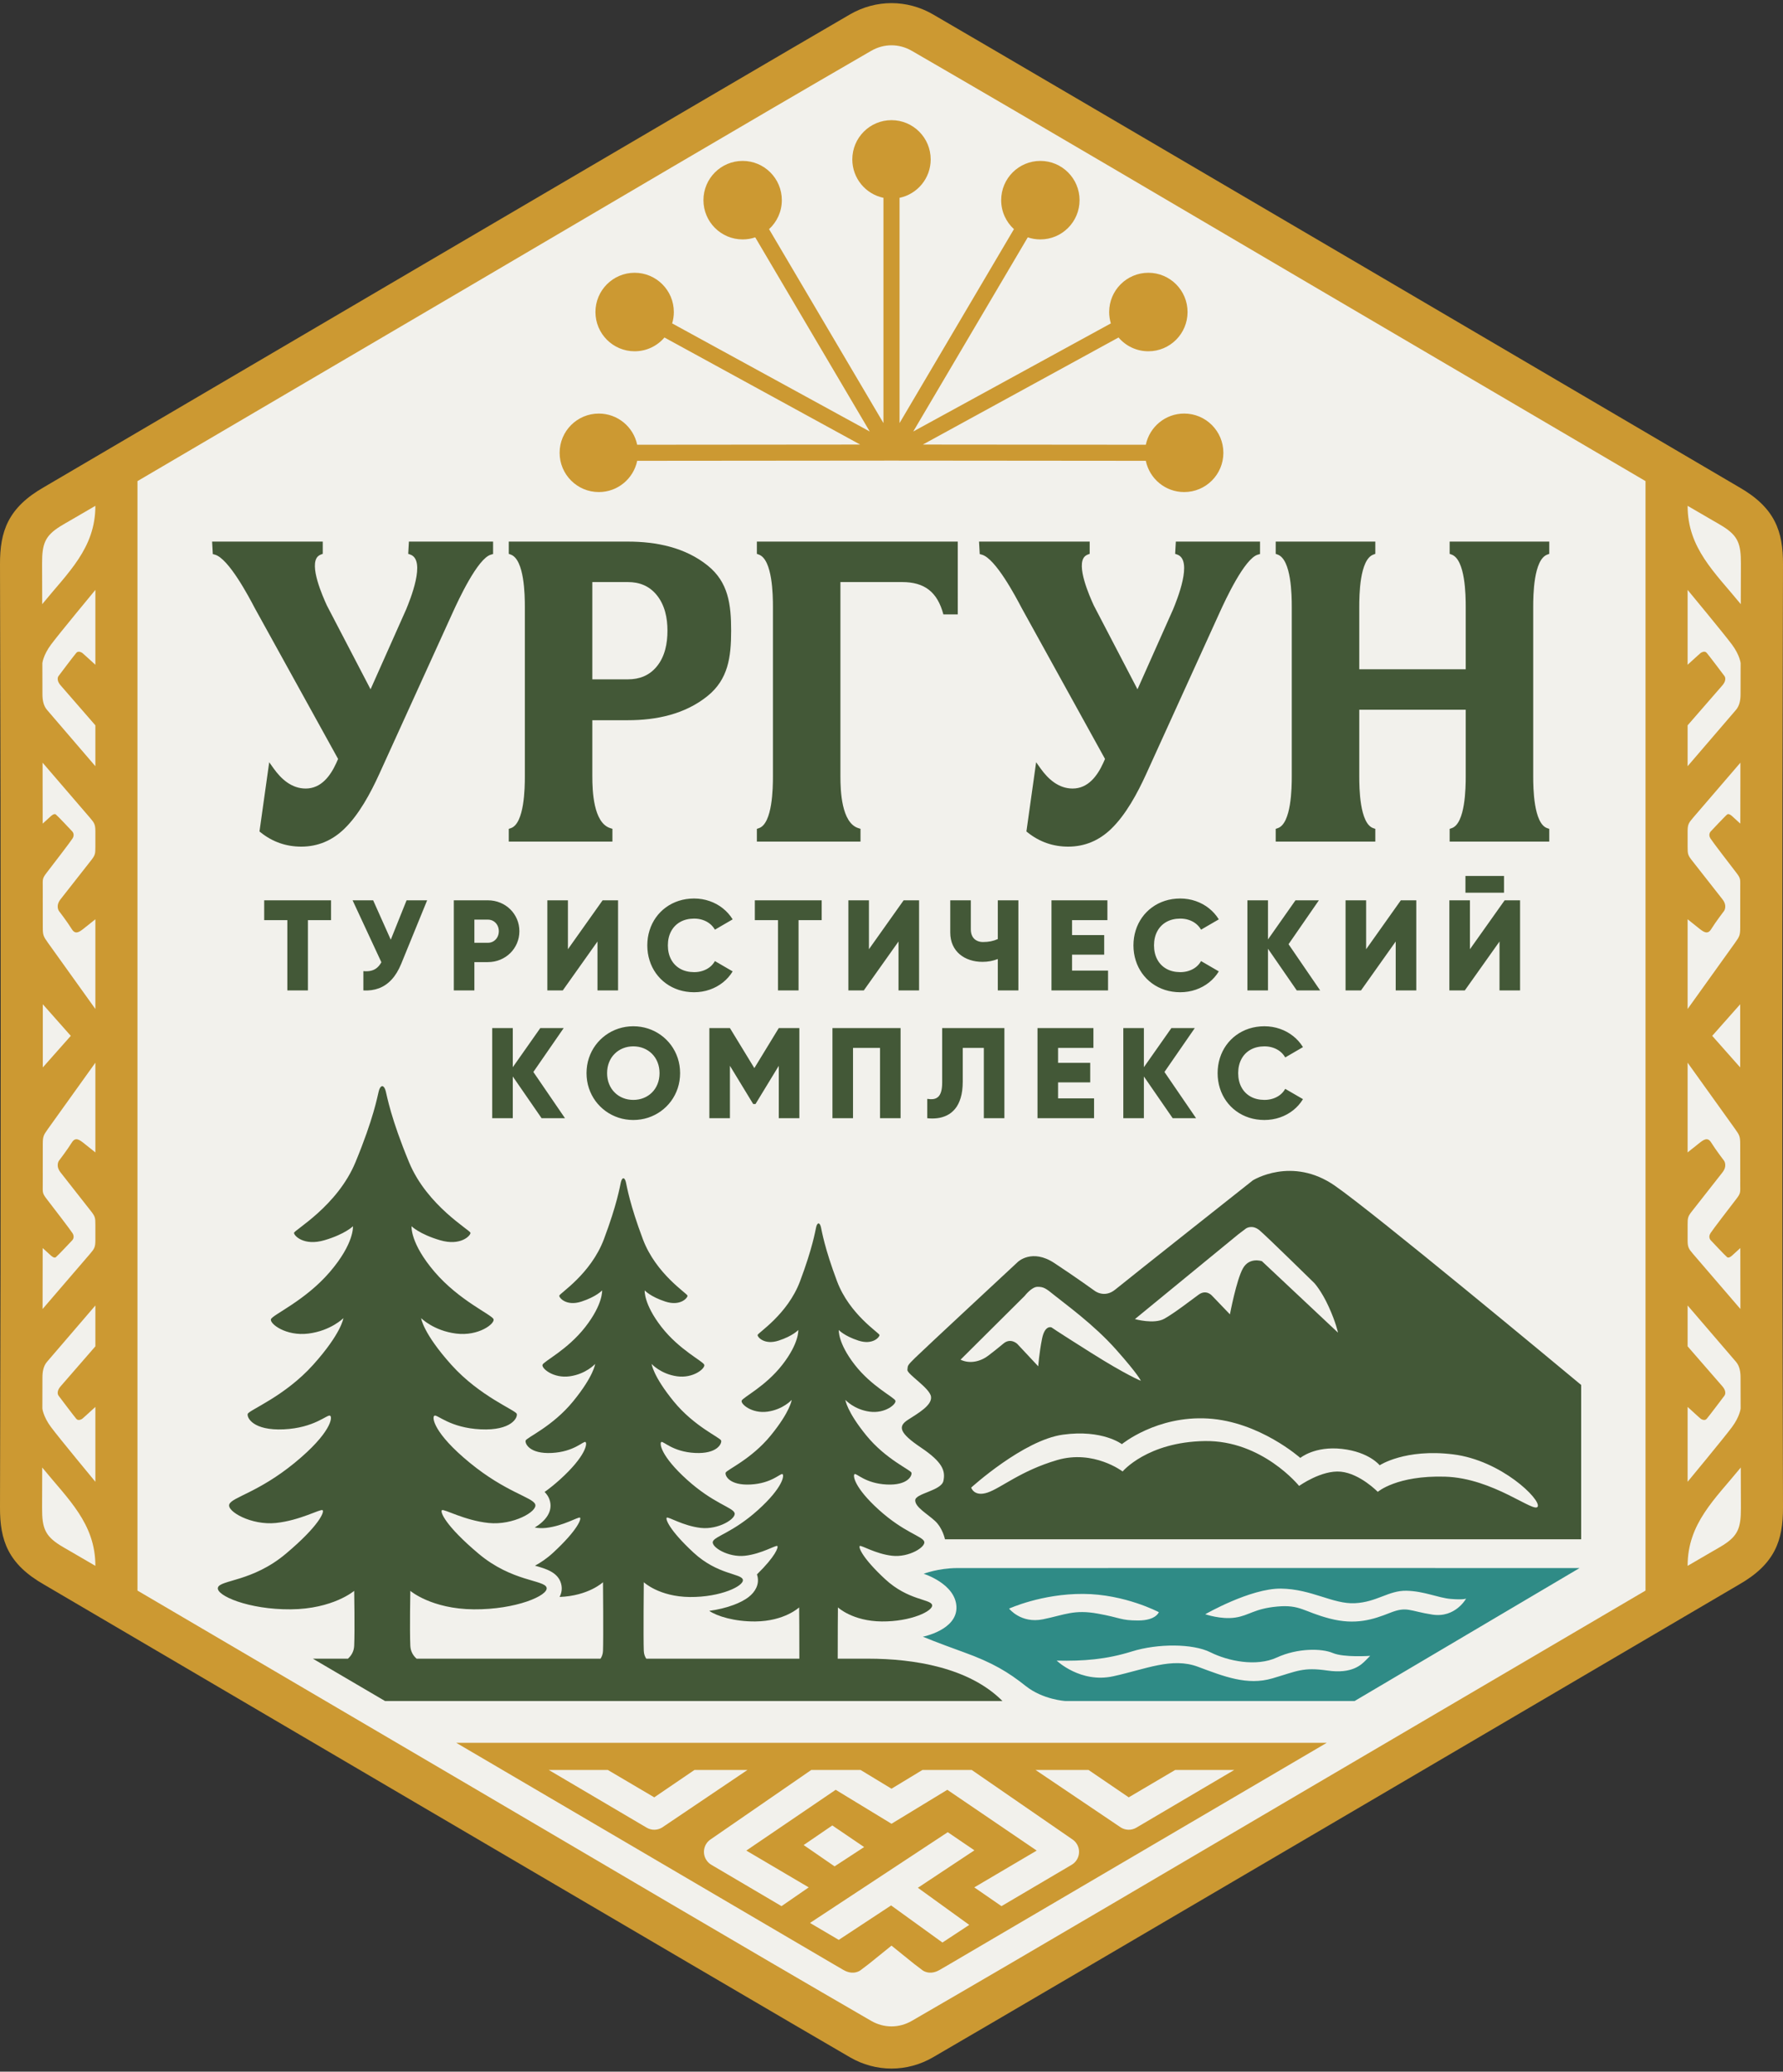
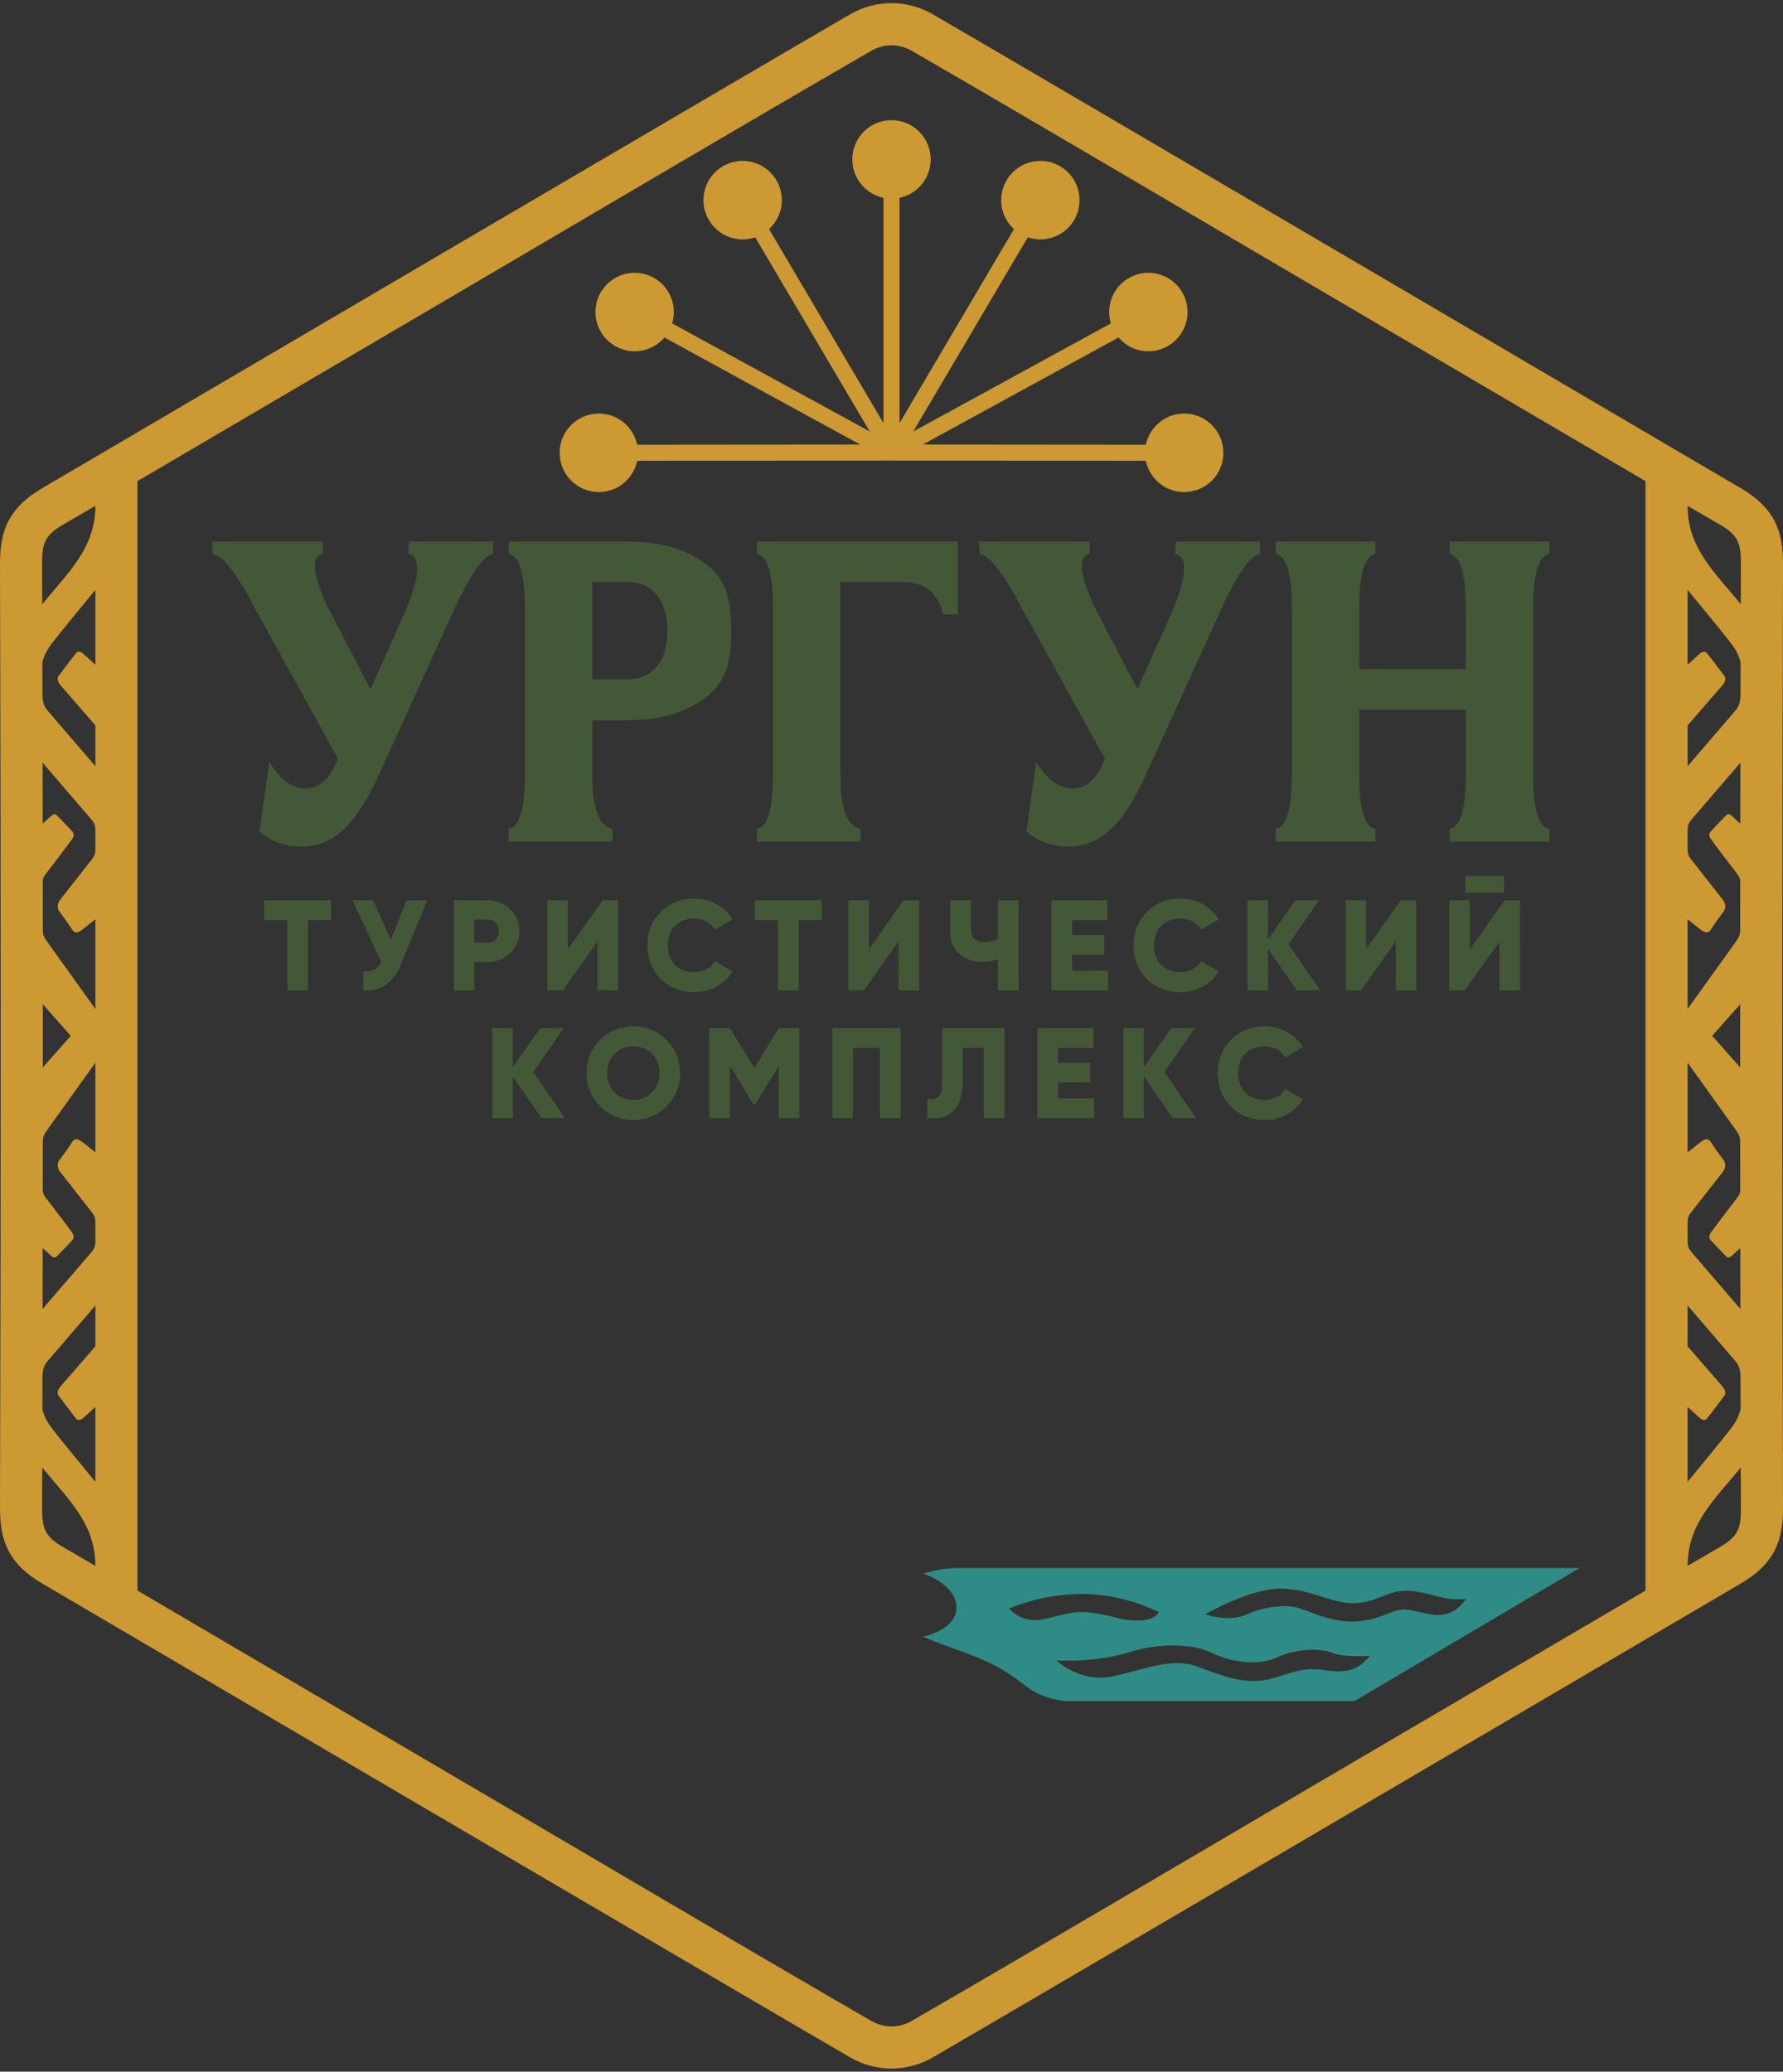
<svg xmlns="http://www.w3.org/2000/svg" width="241" height="280" viewBox="0 0 241 280" fill="none">
  <rect x="0" y="0" width="241" height="280" fill="#333333" stroke="none" />
-   <path fill-rule="evenodd" clip-rule="evenodd" d="M114.93 2.881C104.53 8.901 6.76 66.321 6.76 66.321C1.869 69.1 0.803 72.291 0.817 76.706C0.947 118.386 0.947 161.614 0.817 203.294C0.803 207.71 1.869 210.9 6.76 213.679C6.76 213.679 104.53 271.1 114.93 277.119C118.411 279.134 122.589 279.134 126.069 277.119C136.469 271.1 234.24 213.679 234.24 213.679C239.131 210.9 240.196 207.71 240.183 203.294C240.053 161.614 240.053 118.386 240.183 76.706C240.196 72.291 239.131 69.1 234.24 66.321C234.24 66.321 136.47 8.901 126.069 2.881C122.588 0.866 118.411 0.866 114.93 2.881Z" fill="#F2F1EC" />
  <path fill-rule="evenodd" clip-rule="evenodd" d="M114.892 1.944C104.421 8.005 5.983 65.817 5.983 65.817C1.059 68.616 -0.014 71.828 -0 76.274C0.13 118.238 0.13 161.762 -0 203.727C-0.014 208.172 1.059 211.384 5.983 214.183C5.983 214.183 104.421 271.995 114.892 278.056C118.397 280.085 122.603 280.085 126.107 278.056C136.578 271.995 235.017 214.183 235.017 214.183C239.941 211.384 241.014 208.172 241 203.727C240.869 161.762 240.869 118.238 241 76.274C241.014 71.828 239.941 68.616 235.017 65.817C235.017 65.817 136.579 8.005 126.107 1.944C122.603 -0.085 118.397 -0.085 114.892 1.944ZM117.74 6.878C99.693 17.324 81.731 27.959 63.747 38.512C48.691 47.348 33.636 56.185 18.582 65.025V214.976C33.636 223.815 48.691 232.653 63.746 241.488C81.731 252.042 99.693 262.677 117.739 273.123C119.483 274.132 121.517 274.132 123.26 273.123C141.306 262.677 159.268 252.042 177.253 241.488C192.309 232.653 207.364 223.816 222.417 214.976V65.025C207.364 56.185 192.309 47.348 177.253 38.513C159.268 27.959 141.306 17.324 123.26 6.878C121.517 5.869 119.483 5.869 117.74 6.878ZM5.706 198.344C5.701 200.167 5.695 201.99 5.689 203.813C5.681 206.467 6.062 207.55 8.103 208.839C8.574 209.137 9.072 209.41 9.554 209.691C10.667 210.339 11.779 210.987 12.892 211.635C12.892 205.905 9.21 202.639 5.706 198.344ZM5.706 81.657C5.701 79.834 5.695 78.011 5.689 76.187C5.681 73.534 6.062 72.451 8.103 71.162C8.574 70.864 9.072 70.59 9.554 70.309C10.667 69.662 11.779 69.014 12.892 68.366C12.892 74.096 9.21 77.362 5.706 81.657ZM9.568 140L5.788 135.734L5.788 140L5.788 144.267L9.568 140ZM5.769 111.319L6.847 110.336C6.847 110.336 7.293 109.892 7.54 110.075C7.786 110.259 9.711 112.313 9.711 112.313C9.711 112.313 10.188 112.711 9.803 113.324C9.508 113.794 7.306 116.661 6.289 117.98C5.702 118.741 5.778 118.865 5.779 119.845L5.784 125.336C5.785 126.386 5.864 126.561 6.479 127.419L12.892 136.37V124.245L11.367 125.461C10.75 125.954 10.193 126.372 9.707 125.583C9.105 124.602 7.964 123.118 7.964 123.118C7.964 123.118 7.48 122.439 8.186 121.54L12.254 116.358C12.871 115.574 12.892 115.432 12.892 114.434V112.358C12.892 111.454 12.755 111.219 12.165 110.533L5.756 103.081L5.769 111.319ZM12.892 103.558L6.352 95.941C5.854 95.362 5.739 94.567 5.737 93.835C5.734 92.548 5.727 89.632 5.727 89.632C5.727 89.632 5.824 88.561 6.903 87.109C7.982 85.656 12.892 79.729 12.892 79.729V89.846L11.531 88.608L11.114 88.242C11.114 88.242 10.622 87.895 10.325 88.225C10.029 88.555 7.934 91.342 7.934 91.342C7.934 91.342 7.49 91.823 8.209 92.649L12.892 98.035L12.892 103.558ZM5.769 168.681L6.847 169.664C6.847 169.664 7.293 170.109 7.54 169.925C7.786 169.741 9.711 167.688 9.711 167.688C9.711 167.688 10.188 167.289 9.803 166.676C9.508 166.207 7.306 163.339 6.289 162.02C5.702 161.259 5.778 161.136 5.779 160.155L5.784 154.664C5.785 153.615 5.864 153.439 6.479 152.582L12.892 143.63V155.756L11.367 154.539C10.75 154.047 10.193 153.628 9.707 154.418C9.105 155.399 7.964 156.883 7.964 156.883C7.964 156.883 7.48 157.561 8.186 158.46L12.254 163.642C12.871 164.427 12.892 164.568 12.892 165.567V167.642C12.892 168.546 12.755 168.781 12.165 169.467L5.756 176.92L5.769 168.681ZM12.892 176.443L6.352 184.06C5.854 184.639 5.739 185.433 5.737 186.165C5.734 187.452 5.727 190.368 5.727 190.368C5.727 190.368 5.824 191.44 6.903 192.892C7.982 194.344 12.892 200.272 12.892 200.272V190.154L11.531 191.392L11.114 191.758C11.114 191.758 10.622 192.106 10.325 191.776C10.029 191.446 7.934 188.658 7.934 188.658C7.934 188.658 7.49 188.177 8.209 187.351L12.892 181.965L12.892 176.443ZM235.293 198.343C235.299 200.166 235.304 201.99 235.31 203.813C235.318 206.467 234.938 207.549 232.897 208.839C232.425 209.137 231.928 209.41 231.445 209.691C230.333 210.339 229.22 210.986 228.107 211.634C228.107 205.904 231.789 202.638 235.293 198.343ZM235.293 81.657C235.299 79.834 235.304 78.01 235.31 76.187C235.318 73.533 234.938 72.451 232.897 71.161C232.425 70.863 231.928 70.59 231.445 70.309C230.333 69.661 229.22 69.013 228.107 68.366C228.107 74.096 231.789 77.362 235.293 81.657ZM231.432 140L235.211 135.734L235.211 140L235.211 144.266L231.432 140ZM235.23 111.319L234.152 110.336C234.152 110.336 233.706 109.891 233.459 110.075C233.213 110.259 231.289 112.312 231.289 112.312C231.289 112.312 230.811 112.711 231.196 113.324C231.491 113.793 233.694 116.661 234.71 117.98C235.297 118.741 235.221 118.864 235.22 119.845L235.216 125.336C235.215 126.385 235.135 126.561 234.521 127.418L228.107 136.37V124.244L229.632 125.461C230.249 125.953 230.807 126.372 231.292 125.582C231.895 124.601 233.035 123.117 233.035 123.117C233.035 123.117 233.519 122.439 232.813 121.54L228.746 116.358C228.128 115.573 228.107 115.432 228.107 114.433V112.358C228.107 111.454 228.245 111.219 228.835 110.533L235.243 103.08L235.23 111.319ZM228.107 103.557L234.648 95.94C235.145 95.361 235.26 94.567 235.262 93.835C235.265 92.548 235.272 89.632 235.272 89.632C235.272 89.632 235.175 88.56 234.096 87.108C233.017 85.656 228.107 79.728 228.107 79.728V89.846L229.468 88.608L229.885 88.242C229.885 88.242 230.377 87.894 230.674 88.224C230.971 88.554 233.065 91.342 233.065 91.342C233.065 91.342 233.509 91.823 232.79 92.649L228.107 98.034L228.107 103.557ZM235.23 168.681L234.152 169.664C234.152 169.664 233.706 170.108 233.459 169.925C233.213 169.741 231.289 167.687 231.289 167.687C231.289 167.687 230.811 167.289 231.196 166.676C231.491 166.206 233.694 163.339 234.71 162.02C235.297 161.259 235.221 161.135 235.22 160.155L235.216 154.664C235.215 153.614 235.135 153.439 234.521 152.581L228.107 143.63V155.755L229.632 154.539C230.249 154.046 230.807 153.628 231.292 154.417C231.895 155.398 233.035 156.882 233.035 156.882C233.035 156.882 233.519 157.561 232.813 158.46L228.746 163.642C228.128 164.426 228.107 164.568 228.107 165.566V167.642C228.107 168.546 228.245 168.781 228.835 169.467L235.243 176.919L235.23 168.681ZM228.107 176.442L234.648 184.059C235.145 184.638 235.26 185.433 235.262 186.164C235.265 187.452 235.272 190.368 235.272 190.368C235.272 190.368 235.175 191.439 234.096 192.891C233.017 194.343 228.107 200.271 228.107 200.271V190.154L229.468 191.392L229.885 191.758C229.885 191.758 230.377 192.105 230.674 191.775C230.971 191.445 233.065 188.658 233.065 188.658C233.065 188.658 233.509 188.177 232.79 187.351L228.107 181.965L228.107 176.442Z" fill="#CC9932" />
-   <path fill-rule="evenodd" clip-rule="evenodd" d="M120.5 262.963L123.514 265.397L124.713 266.309C124.713 266.309 125.643 267.038 127.006 266.246C128.369 265.453 128.369 265.453 128.369 265.453L179.327 235.553H120.5H61.672L112.631 265.453C112.631 265.453 112.631 265.453 113.994 266.246C115.356 267.038 116.287 266.309 116.287 266.309L117.486 265.397L120.5 262.963ZM112.5 246.718L108.626 249.37L112.806 252.25L116.799 249.64L112.5 246.718ZM74.179 239.223L77.357 241.096L87.409 247.021C88.076 247.412 88.874 247.379 89.49 247.002L101.026 239.223H93.862L88.434 242.92L82.161 239.223L74.179 239.223ZM120.5 241.753L116.325 239.223H109.651L95.992 248.643C95.085 249.297 94.878 250.564 95.532 251.473C95.711 251.722 95.936 251.918 96.187 252.059L105.634 257.626L109.311 255.09C109.29 255.077 109.268 255.064 109.247 255.051L100.874 250.116L112.956 241.901L120.5 246.491L128.044 241.901L140.126 250.116L131.754 255.051C131.732 255.064 131.71 255.077 131.689 255.09L135.366 257.626L144.813 252.059C145.064 251.918 145.289 251.722 145.468 251.473C146.122 250.564 145.916 249.297 145.008 248.643L131.349 239.223H124.675L120.5 241.753ZM166.821 239.223L163.643 241.096L153.59 247.021C152.924 247.412 152.126 247.379 151.51 247.002L139.974 239.223H147.138L152.566 242.92L158.839 239.223L166.821 239.223ZM131.706 250.08L130.584 250.824L124.067 255.145L131.008 260.16L127.386 262.544L126.637 262.003L120.446 257.529L113.371 262.186L109.484 259.896L110.375 259.309L119.318 253.421C119.364 253.388 119.41 253.358 119.458 253.329L128.104 247.631L131.706 250.08Z" fill="#CC9932" />
  <path fill-rule="evenodd" clip-rule="evenodd" d="M45.698 102.575L34.442 82.196C33.626 80.633 30.895 75.473 29.047 74.965L28.765 74.887L28.67 73.2H43.625V74.853L43.363 74.953C43.219 75.008 43.087 75.085 42.975 75.192C41.734 76.383 43.632 80.627 44.181 81.829L50.087 93.163L54.9 82.358C55.407 81.12 57.627 75.726 55.464 74.956L55.177 74.854L55.27 73.2H66.649V74.88L66.353 74.964C64.556 75.472 61.941 81.144 61.237 82.687L51.245 104.653C50.095 107.172 48.528 110.107 46.514 112.043C44.896 113.598 42.968 114.427 40.721 114.427C38.681 114.427 36.852 113.794 35.255 112.522L35.073 112.377L36.388 103.021L36.979 103.85C38.022 105.314 39.43 106.575 41.318 106.575C43.409 106.575 44.66 104.867 45.454 103.127L45.698 102.575ZM80.062 97.342V104.938C80.062 106.824 80.192 111.207 82.492 111.929L82.777 112.018V113.746H68.769V112.025L69.045 111.932C70.894 111.303 70.941 106.424 70.941 104.938V82.008C70.941 80.485 70.889 75.633 69.036 74.954L68.769 74.857V73.2H84.868C88.704 73.2 92.605 73.981 95.658 76.44C98.444 78.686 98.825 81.679 98.825 85.243C98.825 88.822 98.425 91.818 95.631 94.074C92.578 96.539 88.711 97.342 84.868 97.342L80.062 97.342ZM80.062 78.669V91.817H84.868C86.43 91.817 87.759 91.308 88.763 90.092C89.883 88.737 90.218 86.959 90.218 85.243C90.218 83.525 89.869 81.781 88.762 80.42C87.762 79.192 86.438 78.669 84.868 78.669L80.062 78.669ZM113.595 78.669V104.938C113.595 106.824 113.726 111.208 116.025 111.929L116.31 112.018V113.746H102.302V112.025L102.578 111.932C104.427 111.303 104.474 106.424 104.474 104.938V82.008C104.474 80.485 104.422 75.633 102.569 74.955L102.302 74.857V73.2H129.455L129.457 83.039H127.512C126.698 79.979 124.938 78.669 121.931 78.669L113.595 78.669ZM149.36 102.575L138.104 82.196C137.288 80.633 134.557 75.473 132.709 74.965L132.427 74.887L132.332 73.2H147.287V74.853L147.025 74.953C146.881 75.008 146.749 75.085 146.637 75.192C145.396 76.383 147.294 80.627 147.843 81.829L153.749 93.163L158.562 82.358C159.068 81.12 161.289 75.726 159.126 74.956L158.839 74.854L158.932 73.2H170.311V74.88L170.015 74.964C168.218 75.472 165.603 81.144 164.899 82.687L154.907 104.653C153.757 107.172 152.19 110.107 150.176 112.043C148.558 113.598 146.63 114.427 144.383 114.427C142.343 114.427 140.514 113.794 138.917 112.522L138.735 112.377L140.05 103.021L140.641 103.851C141.684 105.314 143.092 106.575 144.98 106.575C147.071 106.575 148.322 104.867 149.116 103.127L149.36 102.575ZM183.724 90.455H198.115V82.008C198.115 80.485 198.064 75.633 196.21 74.955L195.943 74.857V73.2H209.408V74.857L209.141 74.955C207.288 75.633 207.236 80.485 207.236 82.008V104.938C207.236 106.424 207.283 111.303 209.132 111.932L209.408 112.025V113.746H195.943V112.025L196.219 111.932C198.069 111.303 198.115 106.424 198.115 104.938V95.923H183.724V104.938C183.724 106.424 183.771 111.303 185.62 111.932L185.896 112.025V113.746H172.431V112.025L172.707 111.932C174.556 111.303 174.603 106.424 174.603 104.938V82.008C174.603 80.485 174.551 75.633 172.698 74.955L172.431 74.857V73.2H185.896V74.857L185.629 74.955C183.775 75.633 183.724 80.485 183.724 82.008V90.455Z" fill="#435837" />
  <path d="M44.746 121.681H35.71V124.361H38.838V133.863H41.618V124.361H44.746L44.746 121.681ZM54.955 121.681L52.818 127.007L50.437 121.681H47.657L51.549 130.052C51.395 130.336 51.21 130.577 50.993 130.768C50.776 130.963 50.512 131.102 50.205 131.186C49.901 131.27 49.536 131.293 49.116 131.253V133.863C49.875 133.906 50.576 133.808 51.213 133.573C51.85 133.335 52.424 132.944 52.928 132.401C53.431 131.859 53.866 131.151 54.225 130.278L57.735 121.681L54.955 121.681ZM65.945 121.681H61.341V133.863H64.121V130.034H65.945C66.548 130.032 67.107 129.922 67.622 129.707C68.138 129.492 68.587 129.196 68.975 128.814C69.36 128.434 69.658 127.99 69.876 127.488C70.09 126.983 70.2 126.441 70.203 125.858C70.2 125.275 70.09 124.732 69.876 124.228C69.658 123.726 69.36 123.282 68.975 122.903C68.587 122.52 68.138 122.224 67.622 122.009C67.107 121.795 66.548 121.684 65.945 121.681ZM65.945 127.424H64.121V124.292H65.945C66.232 124.295 66.484 124.364 66.707 124.501C66.927 124.637 67.101 124.822 67.229 125.057C67.356 125.293 67.42 125.559 67.423 125.858C67.42 126.157 67.356 126.424 67.229 126.659C67.101 126.893 66.927 127.079 66.707 127.216C66.484 127.352 66.232 127.421 65.945 127.424ZM80.759 133.863H83.539V121.681H81.454L76.763 128.294V121.681H73.982V133.863H76.067L80.759 127.25V133.863ZM93.817 134.107C94.562 134.104 95.266 133.988 95.926 133.758C96.586 133.53 97.18 133.205 97.71 132.784C98.24 132.364 98.68 131.865 99.03 131.288L96.632 129.895C96.456 130.209 96.227 130.478 95.946 130.702C95.662 130.925 95.341 131.093 94.979 131.212C94.62 131.331 94.231 131.392 93.817 131.392C93.097 131.386 92.471 131.235 91.941 130.937C91.411 130.638 91.003 130.217 90.713 129.678C90.423 129.135 90.275 128.503 90.273 127.772C90.275 127.041 90.423 126.409 90.713 125.867C91.003 125.327 91.411 124.907 91.941 124.608C92.471 124.309 93.097 124.158 93.817 124.153C94.231 124.153 94.617 124.213 94.976 124.332C95.335 124.451 95.657 124.62 95.937 124.843C96.218 125.066 96.45 125.336 96.632 125.649L99.03 124.257C98.674 123.68 98.228 123.181 97.698 122.761C97.168 122.34 96.572 122.015 95.914 121.786C95.257 121.557 94.556 121.441 93.817 121.438C93.082 121.441 92.393 121.545 91.753 121.751C91.11 121.96 90.528 122.253 90.006 122.636C89.485 123.016 89.039 123.468 88.662 123.993C88.289 124.518 87.999 125.098 87.8 125.736C87.597 126.374 87.495 127.053 87.493 127.772C87.495 128.492 87.597 129.17 87.8 129.808C87.999 130.447 88.289 131.026 88.662 131.551C89.039 132.076 89.485 132.529 90.006 132.909C90.528 133.292 91.11 133.585 91.753 133.794C92.393 133.999 93.082 134.104 93.817 134.107ZM111.064 121.681H102.028V124.361H105.156V133.863H107.936V124.361H111.064L111.064 121.681ZM121.447 133.863H124.227V121.681H122.142L117.45 128.294V121.681H114.67V133.863H116.755L121.447 127.25V133.863ZM134.87 121.681V126.92C134.56 127.059 134.241 127.16 133.917 127.224C133.59 127.288 133.242 127.32 132.872 127.32C132.55 127.32 132.266 127.256 132.02 127.128C131.771 127.001 131.577 126.812 131.435 126.56C131.296 126.308 131.224 125.992 131.221 125.614V121.681H128.441V126.032C128.443 126.673 128.559 127.238 128.782 127.732C129.005 128.225 129.318 128.64 129.715 128.976C130.114 129.312 130.575 129.568 131.102 129.739C131.626 129.913 132.194 130 132.802 130C133.164 130 133.517 129.968 133.856 129.907C134.195 129.843 134.534 129.748 134.87 129.617V133.863H137.65V121.681H134.87ZM144.905 131.183V129.025H149.249V126.38H144.905V124.361H149.683V121.681H142.124V133.863H149.77V131.183H144.905ZM159.527 134.107C160.272 134.104 160.975 133.988 161.636 133.758C162.296 133.53 162.89 133.205 163.42 132.784C163.949 132.364 164.39 131.865 164.74 131.288L162.342 129.895C162.166 130.209 161.937 130.478 161.656 130.702C161.372 130.925 161.051 131.093 160.689 131.212C160.33 131.331 159.941 131.392 159.527 131.392C158.806 131.386 158.18 131.235 157.651 130.937C157.121 130.638 156.712 130.217 156.423 129.678C156.133 129.135 155.985 128.503 155.982 127.772C155.985 127.041 156.133 126.409 156.423 125.867C156.712 125.327 157.121 124.907 157.651 124.608C158.18 124.309 158.806 124.158 159.527 124.153C159.941 124.153 160.327 124.213 160.686 124.332C161.045 124.451 161.366 124.62 161.647 124.843C161.928 125.066 162.16 125.336 162.342 125.649L164.74 124.257C164.384 123.68 163.938 123.181 163.408 122.761C162.878 122.34 162.282 122.015 161.624 121.786C160.967 121.557 160.266 121.441 159.527 121.438C158.792 121.441 158.102 121.545 157.462 121.751C156.82 121.96 156.237 122.253 155.716 122.636C155.195 123.016 154.749 123.468 154.372 123.993C153.999 124.518 153.709 125.098 153.509 125.736C153.306 126.374 153.205 127.053 153.202 127.772C153.205 128.492 153.306 129.17 153.509 129.808C153.709 130.447 153.999 131.026 154.372 131.551C154.749 132.076 155.195 132.529 155.716 132.909C156.237 133.292 156.82 133.585 157.462 133.794C158.102 133.999 158.792 134.104 159.527 134.107ZM178.442 133.863L174.167 127.616L178.268 121.681H175.105L171.387 126.972V121.681H168.607V133.863H171.387V128.225L175.279 133.863H178.442ZM188.651 133.863H191.431V121.681H189.345L184.654 128.294V121.681H181.874V133.863H183.959L188.651 127.25V133.863ZM198.077 120.655H203.29V118.392H198.077V120.655ZM202.682 133.863H205.462V121.681H203.377L198.685 128.294V121.681H195.905V133.863H197.99L202.682 127.25V133.863ZM76.367 151.131L72.092 144.883L76.193 138.949H73.03L69.312 144.239V138.949H66.532V151.131H69.312V145.492L73.204 151.131H76.367ZM85.602 151.374C86.303 151.371 86.969 151.267 87.601 151.061C88.232 150.852 88.811 150.559 89.338 150.176C89.862 149.796 90.32 149.344 90.708 148.819C91.093 148.294 91.392 147.714 91.606 147.076C91.817 146.438 91.924 145.759 91.927 145.04C91.924 144.32 91.817 143.642 91.606 143.004C91.392 142.365 91.093 141.786 90.708 141.261C90.32 140.736 89.862 140.283 89.338 139.903C88.811 139.52 88.232 139.227 87.601 139.018C86.969 138.813 86.303 138.708 85.602 138.705C84.901 138.708 84.235 138.813 83.604 139.018C82.973 139.227 82.394 139.52 81.866 139.903C81.342 140.283 80.885 140.736 80.496 141.261C80.111 141.786 79.813 142.365 79.599 143.004C79.387 143.642 79.28 144.32 79.278 145.04C79.28 145.759 79.387 146.438 79.599 147.076C79.813 147.714 80.111 148.294 80.496 148.819C80.885 149.344 81.342 149.796 81.866 150.176C82.394 150.559 82.973 150.852 83.604 151.061C84.235 151.267 84.901 151.371 85.602 151.374ZM85.602 148.659C85.104 148.657 84.641 148.573 84.212 148.398C83.784 148.227 83.41 147.984 83.089 147.665C82.764 147.345 82.512 146.966 82.333 146.522C82.153 146.081 82.06 145.585 82.058 145.04C82.06 144.494 82.153 143.998 82.333 143.558C82.512 143.114 82.764 142.734 83.089 142.415C83.41 142.096 83.784 141.852 84.212 141.681C84.641 141.507 85.104 141.423 85.602 141.42C86.1 141.423 86.564 141.507 86.993 141.681C87.421 141.852 87.795 142.096 88.119 142.415C88.441 142.734 88.692 143.114 88.872 143.558C89.051 143.998 89.144 144.494 89.147 145.04C89.144 145.585 89.051 146.081 88.872 146.522C88.692 146.966 88.441 147.345 88.119 147.665C87.795 147.984 87.421 148.227 86.993 148.398C86.564 148.573 86.1 148.657 85.602 148.659ZM108.044 138.949H105.264L101.962 144.361L98.661 138.949H95.881V151.131H98.661V144.048L101.806 149.216H102.119L105.264 144.048V151.131H108.044L108.044 138.949ZM121.728 138.949H112.519V151.131H115.299V141.629H118.948V151.131H121.728L121.728 138.949ZM125.334 151.131C125.786 151.183 126.241 151.183 126.692 151.128C127.147 151.073 127.582 150.948 127.99 150.748C128.401 150.55 128.766 150.26 129.087 149.878C129.409 149.495 129.661 149.002 129.846 148.396C130.032 147.792 130.127 147.056 130.13 146.188V141.629H132.98V151.131H135.76V138.949H127.35V146.293C127.35 146.8 127.304 147.209 127.211 147.525C127.118 147.844 126.985 148.082 126.811 148.242C126.638 148.401 126.426 148.5 126.177 148.541C125.928 148.578 125.647 148.569 125.334 148.52L125.334 151.131ZM143.015 148.451V146.293H147.359V143.647H143.015V141.629H147.793V138.949H140.234V151.131H147.88V148.451H143.015ZM161.668 151.131L157.394 144.883L161.495 138.949H158.332L154.614 144.239V138.949H151.833V151.131H154.614V145.492L158.506 151.131H161.668ZM170.904 151.374C171.649 151.371 172.352 151.255 173.013 151.026C173.673 150.797 174.267 150.472 174.797 150.051C175.326 149.631 175.767 149.132 176.117 148.555L173.719 147.163C173.543 147.476 173.314 147.746 173.033 147.969C172.749 148.192 172.428 148.361 172.065 148.48C171.706 148.599 171.318 148.659 170.904 148.659C170.183 148.654 169.557 148.503 169.028 148.204C168.498 147.905 168.089 147.485 167.8 146.945C167.51 146.403 167.362 145.771 167.359 145.04C167.362 144.309 167.51 143.677 167.8 143.134C168.089 142.595 168.498 142.174 169.028 141.875C169.557 141.577 170.183 141.426 170.904 141.42C171.318 141.42 171.704 141.481 172.063 141.6C172.422 141.719 172.743 141.887 173.024 142.11C173.305 142.334 173.537 142.603 173.719 142.917L176.117 141.524C175.761 140.947 175.315 140.448 174.785 140.028C174.255 139.607 173.658 139.282 173.001 139.054C172.344 138.824 171.643 138.708 170.904 138.705C170.169 138.708 169.479 138.813 168.839 139.018C168.196 139.227 167.614 139.52 167.093 139.903C166.572 140.283 166.126 140.736 165.749 141.261C165.375 141.786 165.086 142.365 164.886 143.004C164.683 143.642 164.582 144.32 164.579 145.04C164.582 145.759 164.683 146.438 164.886 147.076C165.086 147.714 165.375 148.294 165.749 148.819C166.126 149.344 166.572 149.796 167.093 150.176C167.614 150.559 168.196 150.852 168.839 151.061C169.479 151.267 170.169 151.371 170.904 151.374Z" fill="#435837" />
-   <path fill-rule="evenodd" clip-rule="evenodd" d="M56.307 224.181C55.857 223.778 55.495 223.214 55.461 222.434C55.365 220.249 55.461 215.013 55.461 215.013C55.461 215.013 58.315 217.462 64.031 217.51C69.748 217.558 74.168 215.633 73.88 214.575C73.591 213.517 69.201 213.789 64.693 209.994C60.185 206.2 59.466 204.327 59.73 204.111C59.993 203.894 62.775 205.503 66.06 205.84C69.345 206.176 72.702 204.279 72.343 203.318C71.983 202.357 68.386 201.709 63.494 197.699C58.602 193.688 58.339 191.527 58.722 191.335C59.106 191.142 60.833 192.992 64.981 193.184C69.129 193.376 69.993 191.599 69.849 191.094C69.705 190.59 64.848 188.739 61.005 184.457C57.162 180.175 56.922 178.155 56.922 178.155C56.922 178.155 58.602 179.855 61.648 180.24C64.693 180.624 66.923 178.895 66.707 178.294C66.492 177.694 62.079 175.797 58.746 171.906C55.413 168.016 55.629 165.735 55.629 165.735C55.629 165.735 56.674 166.795 59.47 167.62C62.266 168.446 63.616 166.998 63.592 166.627C63.568 166.256 57.738 163 55.288 157.082C52.838 151.164 52.325 148.208 52.141 147.489C51.957 146.77 51.667 146.798 51.667 146.798C51.667 146.798 51.377 146.77 51.193 147.489C51.009 148.208 50.496 151.164 48.046 157.082C45.596 163 39.766 166.256 39.742 166.627C39.718 166.998 41.069 168.446 43.865 167.62C46.661 166.795 47.706 165.735 47.706 165.735C47.706 165.735 47.921 168.016 44.588 171.906C41.255 175.797 36.843 177.694 36.627 178.294C36.411 178.895 38.641 180.624 41.687 180.24C44.732 179.855 46.413 178.155 46.413 178.155C46.413 178.155 46.173 180.175 42.33 184.457C38.487 188.739 33.63 190.59 33.486 191.094C33.342 191.599 34.206 193.376 38.354 193.184C42.502 192.992 44.229 191.142 44.612 191.335C44.996 191.527 44.732 193.688 39.841 197.699C34.949 201.709 31.352 202.357 30.992 203.318C30.632 204.279 33.989 206.176 37.275 205.84C40.56 205.503 43.342 203.894 43.605 204.111C43.869 204.327 43.15 206.2 38.641 209.994C34.133 213.789 29.743 213.517 29.455 214.575C29.167 215.633 33.586 217.558 39.303 217.51C45.02 217.462 47.873 215.013 47.873 215.013C47.873 215.013 47.969 220.249 47.873 222.434C47.839 223.214 47.478 223.778 47.028 224.181H42.561H42.292L52.041 229.901H135.498C130.982 225.358 123.474 224.181 117.339 224.181H113.232C113.22 221.469 113.26 217.249 113.26 217.249C113.26 217.249 115.231 219.112 119.181 219.148C123.13 219.185 126.184 217.721 125.985 216.915C125.786 216.11 122.753 216.317 119.638 213.43C116.523 210.543 116.026 209.118 116.208 208.954C116.391 208.789 118.313 210.014 120.582 210.269C122.852 210.525 125.171 209.082 124.923 208.351C124.674 207.62 122.189 207.126 118.809 204.075C115.43 201.024 115.248 199.379 115.513 199.233C115.778 199.087 116.97 200.494 119.837 200.64C122.703 200.786 123.299 199.434 123.2 199.05C123.101 198.667 119.745 197.259 117.09 194.001C114.435 190.743 114.268 189.205 114.268 189.205C114.268 189.205 115.43 190.5 117.534 190.792C119.638 191.084 121.179 189.769 121.03 189.312C120.88 188.855 117.832 187.411 115.529 184.452C113.226 181.491 113.376 179.756 113.376 179.756C113.376 179.756 114.097 180.562 116.029 181.19C117.961 181.819 118.894 180.717 118.877 180.435C118.861 180.152 114.833 177.675 113.14 173.172C111.447 168.67 111.093 166.421 110.966 165.874C110.839 165.327 110.638 165.348 110.638 165.348C110.638 165.348 110.438 165.327 110.311 165.874C110.184 166.421 109.829 168.67 108.137 173.172C106.444 177.675 102.416 180.152 102.4 180.435C102.383 180.717 103.316 181.819 105.248 181.19C107.18 180.562 107.901 179.756 107.901 179.756C107.901 179.756 108.05 181.491 105.748 184.452C103.445 187.411 100.396 188.855 100.247 189.312C100.098 189.769 101.639 191.084 103.743 190.792C105.847 190.5 107.008 189.205 107.008 189.205C107.008 189.205 106.842 190.743 104.187 194.001C101.532 197.259 98.176 198.667 98.077 199.05C97.978 199.434 98.574 200.786 101.44 200.64C104.306 200.494 105.499 199.087 105.764 199.233C106.029 199.379 105.847 201.024 102.467 204.075C99.088 207.126 96.603 207.62 96.354 208.351C96.106 209.082 98.425 210.525 100.695 210.269C102.964 210.014 104.886 208.789 105.068 208.954C105.237 209.105 104.826 210.331 102.314 212.789C102.337 212.859 102.359 212.932 102.377 213.007C102.659 214.144 102.079 215.152 101.209 215.831C100.613 216.296 99.88 216.644 99.175 216.909C98.134 217.299 97.004 217.564 95.864 217.717C96.913 218.435 99.276 219.175 102.096 219.148C106.046 219.112 108.017 217.249 108.017 217.249C108.017 217.249 108.057 221.469 108.045 224.181H87.35C87.165 223.901 87.035 223.554 87.018 223.125C86.948 221.375 87.018 213.847 87.018 213.847C87.018 213.847 89.092 215.807 93.247 215.845C97.402 215.884 100.614 214.343 100.405 213.496C100.195 212.649 97.004 212.867 93.728 209.83C90.451 206.793 89.929 205.294 90.121 205.121C90.312 204.948 92.334 206.236 94.722 206.505C97.109 206.774 99.549 205.255 99.288 204.486C99.026 203.718 96.412 203.199 92.857 199.989C89.302 196.779 89.11 195.049 89.389 194.895C89.668 194.741 90.922 196.221 93.937 196.375C96.952 196.529 97.58 195.106 97.475 194.703C97.371 194.299 93.841 192.818 91.048 189.391C88.254 185.963 88.08 184.346 88.08 184.346C88.08 184.346 89.302 185.707 91.515 186.015C93.728 186.323 95.349 184.938 95.192 184.458C95.035 183.977 91.828 182.459 89.406 179.345C86.984 176.231 87.14 174.405 87.14 174.405C87.14 174.405 87.9 175.253 89.932 175.915C91.964 176.575 92.945 175.416 92.928 175.12C92.911 174.823 88.673 172.216 86.893 167.48C85.112 162.743 84.739 160.377 84.605 159.802C84.472 159.226 84.261 159.248 84.261 159.248C84.261 159.248 84.05 159.226 83.917 159.802C83.783 160.377 83.41 162.743 81.629 167.48C79.849 172.216 75.611 174.823 75.594 175.12C75.576 175.416 76.558 176.575 78.59 175.915C80.622 175.253 81.382 174.405 81.382 174.405C81.382 174.405 81.538 176.231 79.116 179.345C76.694 182.459 73.487 183.977 73.33 184.458C73.173 184.938 74.794 186.323 77.007 186.015C79.22 185.707 80.442 184.346 80.442 184.346C80.442 184.346 80.268 185.963 77.474 189.391C74.681 192.818 71.151 194.299 71.047 194.703C70.942 195.106 71.57 196.529 74.585 196.375C77.6 196.221 78.855 194.741 79.133 194.895C79.412 195.049 79.22 196.779 75.665 199.989C74.937 200.646 74.248 201.191 73.611 201.648C73.888 201.926 74.109 202.241 74.246 202.603C74.878 204.294 73.638 205.626 72.28 206.456C72.771 206.538 73.287 206.563 73.8 206.505C76.188 206.236 78.21 204.948 78.401 205.121C78.593 205.294 78.07 206.793 74.794 209.83C73.944 210.618 73.1 211.186 72.312 211.611C73.762 212.015 75.418 212.489 75.84 214.039C76.019 214.697 75.915 215.304 75.637 215.837C79.55 215.693 81.504 213.847 81.504 213.847C81.504 213.847 81.573 221.375 81.504 223.125C81.487 223.554 81.357 223.901 81.172 224.181L56.307 224.181Z" fill="#435837" />
-   <path fill-rule="evenodd" clip-rule="evenodd" d="M213.719 208.047H127.73C127.73 208.047 127.423 206.536 126.392 205.575C125.36 204.615 123.682 203.702 123.706 202.766C123.73 201.829 127.231 201.493 127.519 200.148C127.806 198.803 127.423 197.626 124.497 195.657C121.572 193.688 121.332 192.799 122.699 191.911C124.066 191.022 126.008 189.942 125.84 188.765C125.672 187.588 122.579 185.715 122.651 185.139C122.723 184.562 122.555 184.634 123.706 183.506C124.857 182.377 137.58 170.553 137.58 170.553C137.58 170.553 139.484 168.712 142.506 170.706C145.527 172.699 147.949 174.452 147.949 174.452C147.949 174.452 149.268 175.509 150.754 174.284C152.241 173.059 169.334 159.536 169.334 159.536C169.334 159.536 174.619 156.217 180.431 160.257C185.87 164.039 210.783 184.742 213.719 187.186L213.719 208.047ZM131.271 201.056C131.271 201.056 138.317 194.641 143.665 193.903C149.013 193.165 151.64 195.186 151.64 195.186C151.64 195.186 156.348 191.305 163.297 191.722C170.247 192.139 175.755 197.046 175.755 197.046C175.755 197.046 177.709 195.411 181.392 195.827C185.075 196.244 186.484 198.041 186.484 198.041C186.484 198.041 189.911 195.763 196.412 196.565C202.914 197.367 208.294 202.659 207.846 203.622C207.398 204.584 201.857 199.773 195.324 199.58C188.79 199.388 186.228 201.633 186.228 201.633C186.228 201.633 183.826 199.163 181.232 198.907C178.638 198.65 175.595 200.831 175.595 200.831C175.595 200.831 170.595 194.638 162.834 194.767C155.074 194.895 151.739 198.877 151.739 198.877C151.739 198.877 147.828 195.892 142.896 197.335C137.964 198.778 135.306 201.12 133.481 201.729C131.655 202.339 131.271 201.056 131.271 201.056ZM153.401 178.283L167.365 166.832L168.421 166.031C168.421 166.031 169.254 165.453 170.247 166.287C171.24 167.121 177.645 173.408 177.645 173.408C177.645 173.408 178.606 174.434 179.599 176.615C180.592 178.796 180.848 180.111 180.848 180.111L170.567 170.457C170.567 170.457 168.886 169.864 168.005 171.419C167.124 172.974 166.244 177.641 166.244 177.641L163.842 175.14C163.842 175.14 163.073 174.209 162.016 174.979C160.959 175.749 158.785 177.439 157.39 178.228C155.995 179.017 153.401 178.283 153.401 178.283ZM129.83 183.768L138.509 175.14C138.509 175.14 139.438 173.921 140.238 173.921C141.039 173.921 141.327 174.081 142.576 175.108C143.825 176.134 147.796 178.956 150.871 182.42C153.946 185.885 154.202 186.622 154.202 186.622C154.202 186.622 152.312 185.884 147.476 182.837C142.64 179.79 142.128 179.406 142.128 179.406C142.128 179.406 141.231 179.021 140.847 180.945C140.462 182.87 140.334 184.666 140.334 184.666L137.484 181.619C137.484 181.619 136.589 180.772 135.626 181.593C135.004 182.125 134.18 182.761 133.602 183.207C132.549 184.019 131.08 184.377 129.83 183.768Z" fill="#435837" />
  <path fill-rule="evenodd" clip-rule="evenodd" d="M143.994 229.9C143.994 229.9 140.975 229.73 138.637 227.87C136.299 226.009 134.193 224.726 130.286 223.315C126.378 221.904 124.738 221.211 124.738 221.211C124.738 221.211 129.391 220.305 129.278 217.18C129.166 214.056 124.851 212.705 124.851 212.705C124.851 212.705 126.79 211.948 129.356 211.932C131.922 211.916 213.5 211.932 213.5 211.932L183.101 229.9H143.994ZM136.395 217.413C136.395 217.413 137.996 219.466 140.975 218.857C143.953 218.247 145.17 217.51 148.373 218.087C151.576 218.664 151.448 219.017 153.849 219.017C156.251 219.017 156.636 217.895 156.636 217.895C156.636 217.895 152.056 215.457 146.419 215.425C140.783 215.393 136.395 217.413 136.395 217.413ZM142.825 224.441C142.825 224.441 146.031 227.524 150.457 226.56C154.882 225.597 158.397 223.957 161.92 225.272C165.443 226.587 168.582 227.838 171.976 226.843C175.371 225.849 176.108 225.304 179.439 225.785C182.769 226.266 184.018 224.983 184.595 224.406C185.171 223.828 185.203 223.796 185.203 223.796C185.203 223.796 181.648 224.053 180.143 223.411C178.638 222.77 175.371 222.738 172.585 224.021C169.799 225.304 165.97 224.499 163.6 223.313C161.23 222.126 156.478 222.114 152.987 223.204C149.527 224.285 146.446 224.522 142.825 224.441ZM162.907 218.174C162.907 218.174 169.008 214.662 173.139 214.71C177.271 214.758 180.153 216.827 183.131 216.682C186.11 216.538 187.695 214.95 190.097 214.998C192.499 215.046 194.373 215.961 196.102 216.105C197.831 216.249 198.168 216.057 198.168 216.057C198.168 216.057 196.727 218.703 193.604 218.222C190.481 217.741 190.193 217.067 187.887 217.981C185.581 218.895 183.228 219.669 179.721 218.755C176.214 217.841 175.752 216.845 172.629 217.134C169.507 217.422 168.882 218.336 166.961 218.625C165.039 218.914 162.907 218.174 162.907 218.174Z" fill="#2F8B86" />
  <path fill-rule="evenodd" clip-rule="evenodd" d="M120.5 16.24C123.425 16.24 125.797 18.616 125.797 21.546C125.797 24.102 123.991 26.236 121.588 26.738V57.183L137.049 30.97C135.989 30 135.324 28.604 135.324 27.053C135.324 24.123 137.696 21.748 140.621 21.748C143.547 21.748 145.919 24.123 145.919 27.053C145.919 29.983 143.547 32.358 140.621 32.358C140.026 32.358 139.453 32.26 138.919 32.078L123.439 58.32L150.148 43.709C150.001 43.223 149.921 42.707 149.921 42.172C149.921 39.243 152.294 36.867 155.219 36.867C158.144 36.867 160.516 39.243 160.516 42.172C160.516 45.102 158.144 47.477 155.219 47.477C153.605 47.477 152.16 46.754 151.188 45.614L124.738 60.084L154.876 60.11C155.378 57.703 157.509 55.894 160.061 55.894C162.986 55.894 165.358 58.27 165.358 61.2C165.358 64.129 162.986 66.505 160.061 66.505C157.505 66.505 155.372 64.692 154.874 62.281L120.5 62.251L86.126 62.281C85.628 64.692 83.494 66.505 80.939 66.505C78.014 66.505 75.642 64.129 75.642 61.2C75.642 58.27 78.014 55.895 80.939 55.895C83.491 55.895 85.622 57.703 86.124 60.11L116.262 60.084L89.812 45.614C88.84 46.754 87.395 47.477 85.781 47.477C82.856 47.477 80.484 45.102 80.484 42.172C80.484 39.243 82.856 36.867 85.781 36.867C88.706 36.867 91.079 39.243 91.079 42.172C91.079 42.707 90.999 43.223 90.852 43.709L117.56 58.32L102.081 32.078C101.547 32.26 100.974 32.358 100.378 32.358C97.453 32.358 95.081 29.983 95.081 27.053C95.081 24.124 97.453 21.748 100.378 21.748C103.304 21.748 105.676 24.123 105.676 27.053C105.676 28.604 105.011 30 103.95 30.97L119.412 57.183V26.738C117.009 26.236 115.203 24.102 115.203 21.546C115.203 18.616 117.575 16.24 120.5 16.24Z" fill="#CC9932" />
</svg>